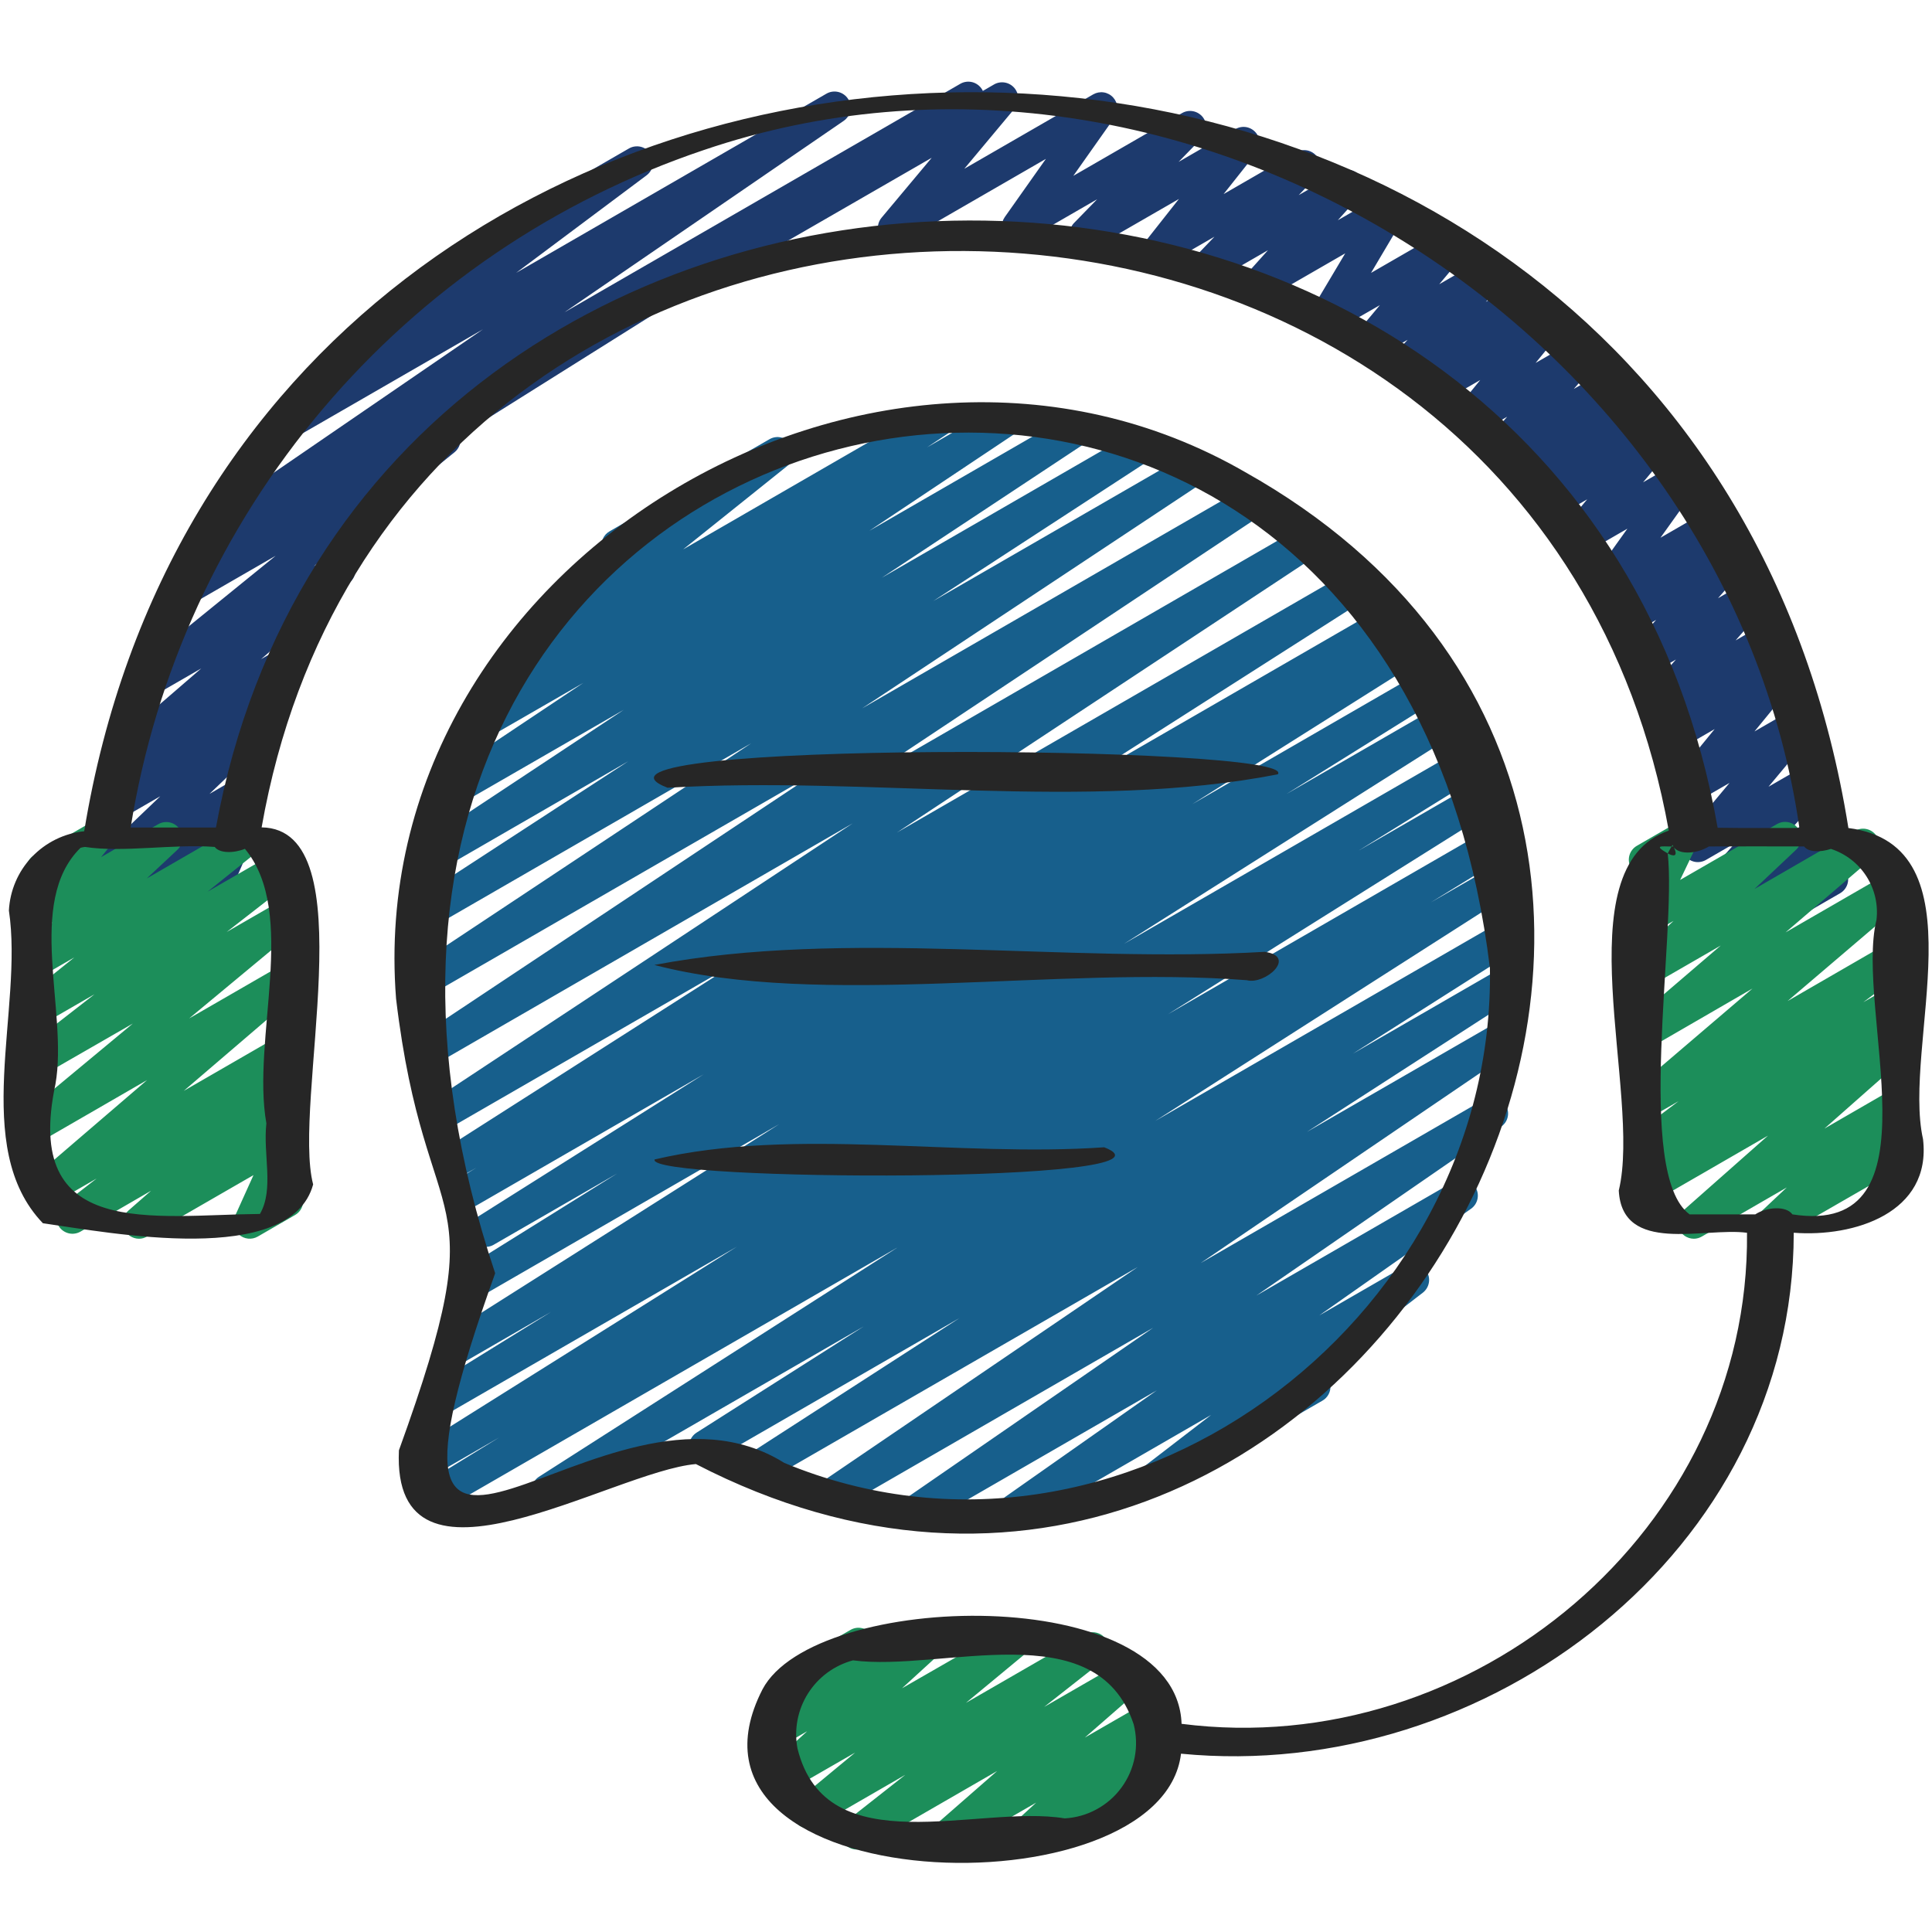
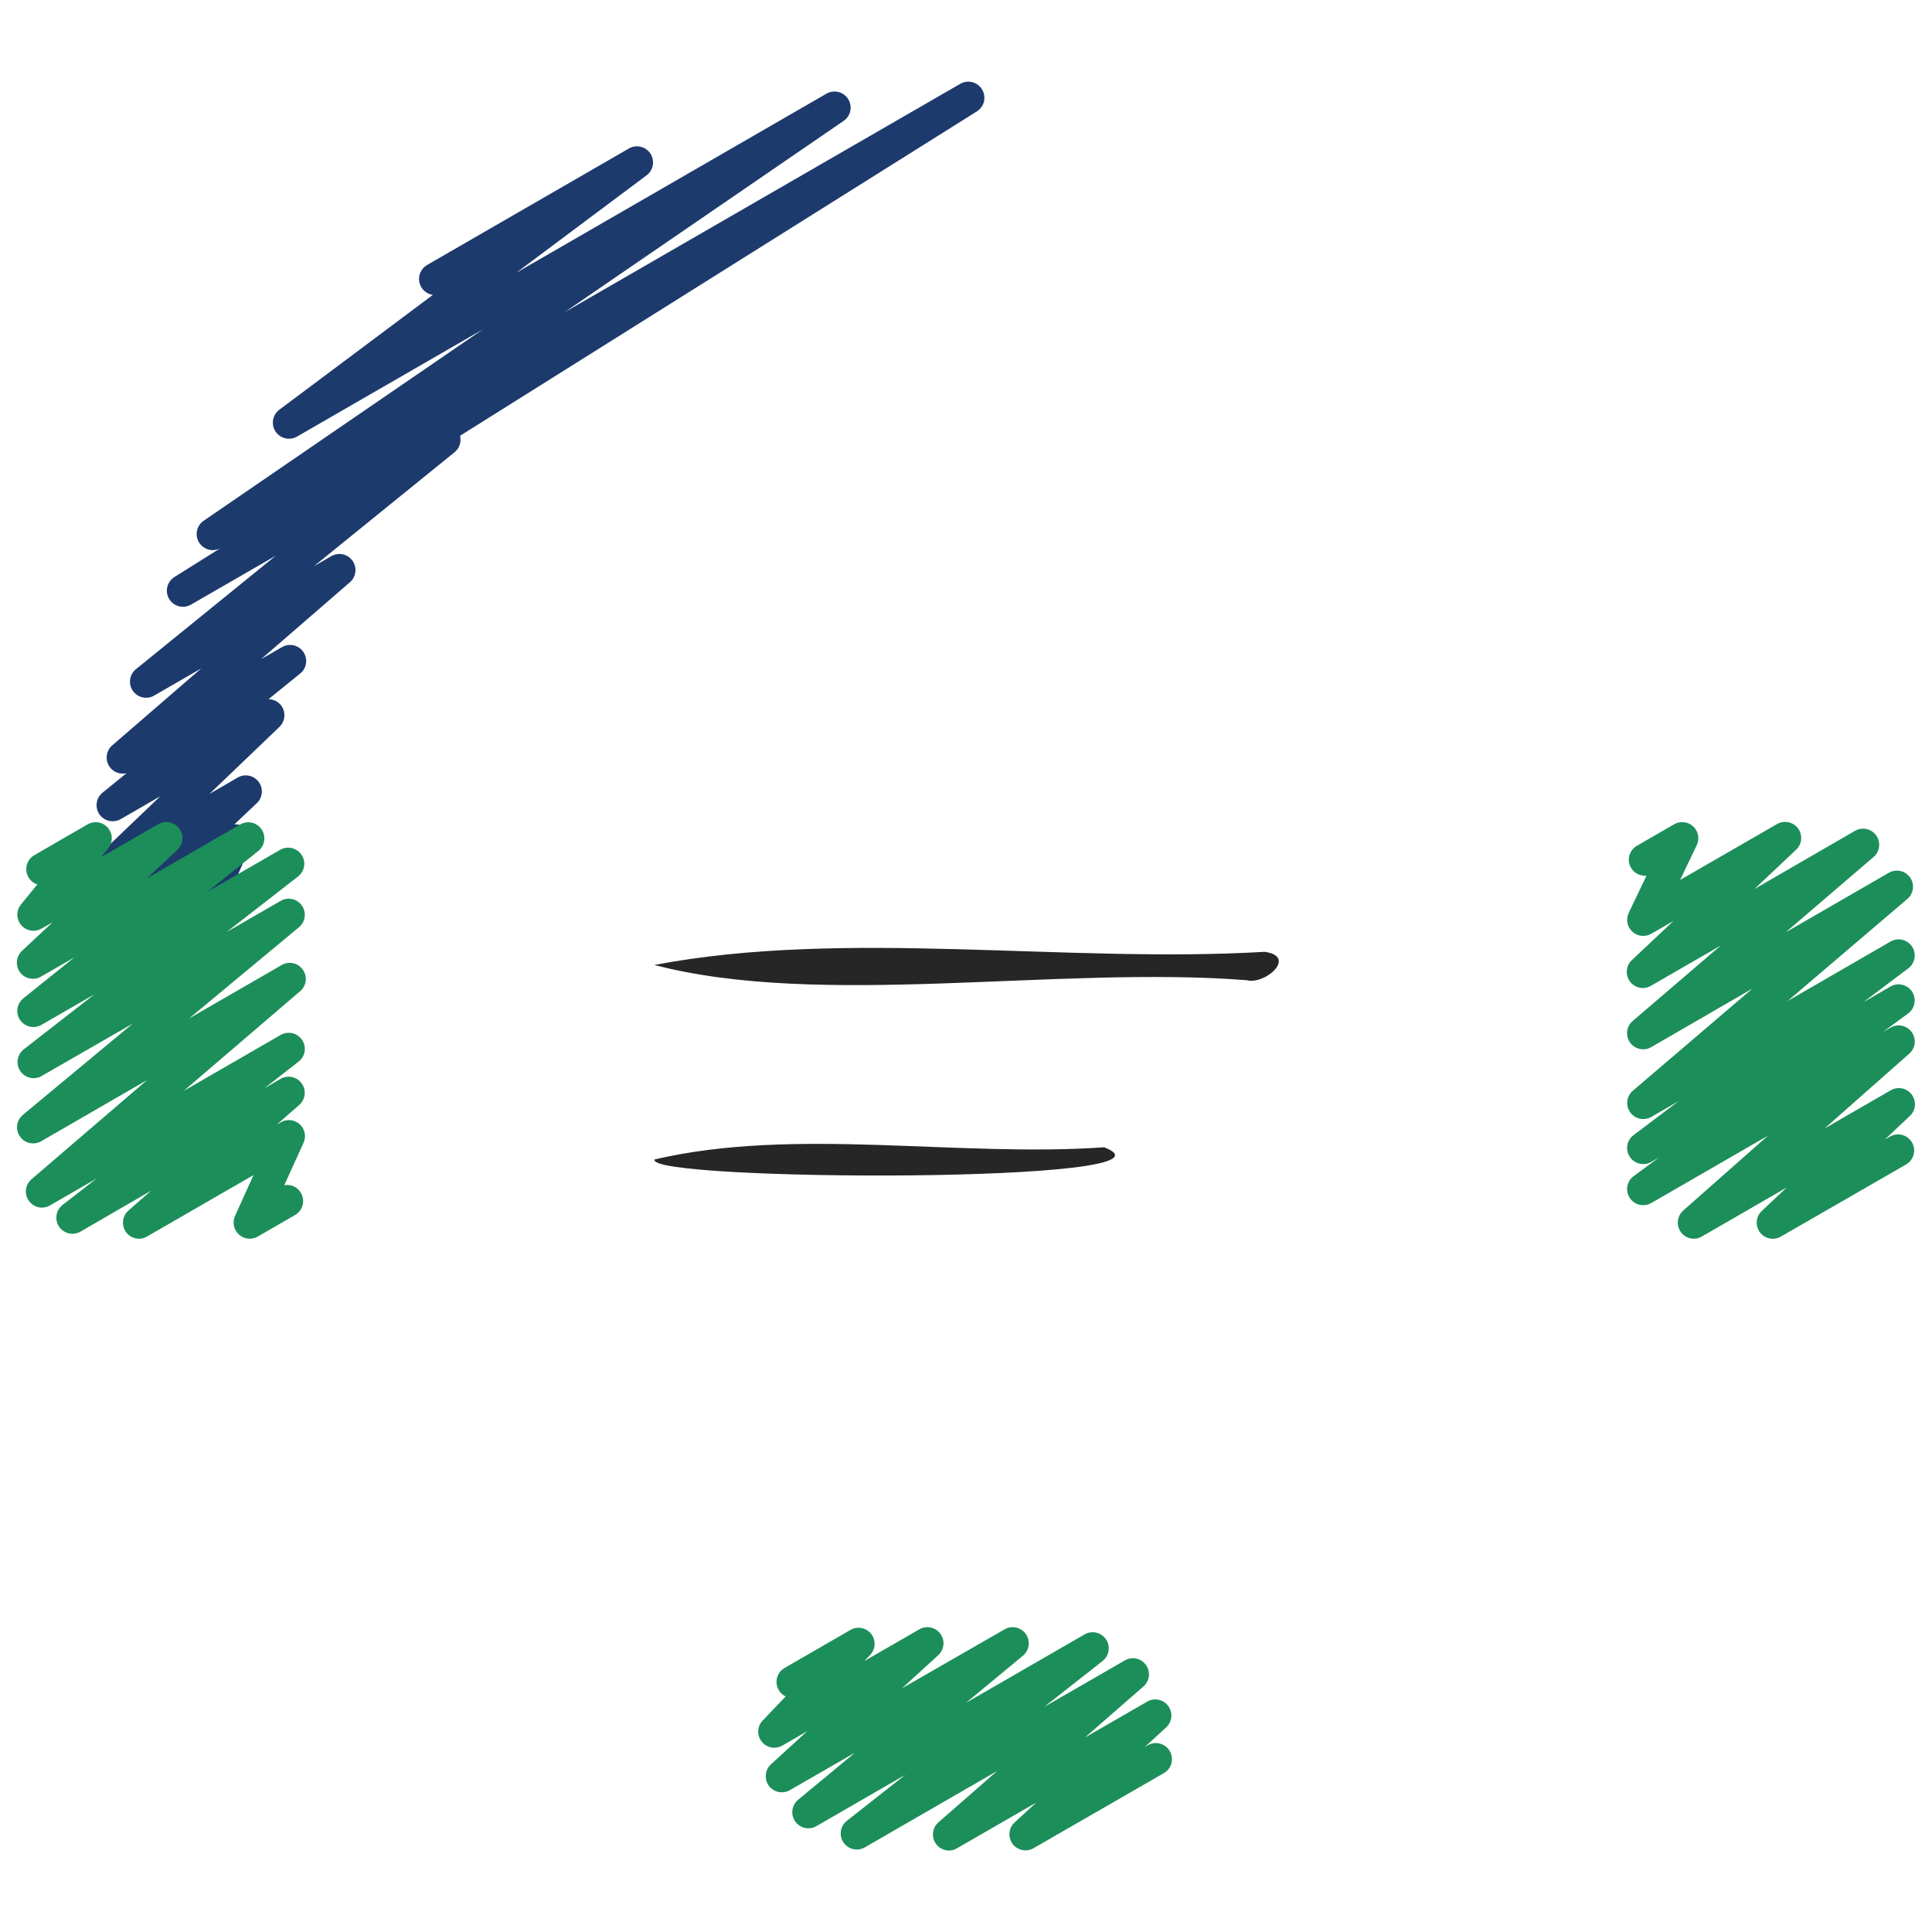
<svg xmlns="http://www.w3.org/2000/svg" width="48" height="48" viewBox="0 0 48 48" fill="none">
-   <path d="M25.2 37.92C25.115 37.92 25.032 37.893 24.964 37.843C24.895 37.792 24.845 37.721 24.819 37.641C24.794 37.559 24.794 37.472 24.822 37.392C24.849 37.312 24.901 37.242 24.97 37.193L28.741 34.543L22.987 37.864C22.898 37.914 22.793 37.929 22.693 37.904C22.593 37.879 22.507 37.816 22.453 37.73C22.398 37.643 22.378 37.538 22.398 37.438C22.418 37.337 22.476 37.248 22.56 37.189L28.65 32.988L20.831 37.502C20.742 37.552 20.636 37.566 20.537 37.541C20.437 37.515 20.351 37.453 20.296 37.366C20.242 37.279 20.223 37.174 20.243 37.073C20.264 36.973 20.322 36.884 20.406 36.825L28.267 31.479L18.942 36.858C18.852 36.909 18.746 36.922 18.646 36.896C18.546 36.87 18.46 36.806 18.406 36.718C18.352 36.63 18.334 36.525 18.357 36.424C18.379 36.323 18.439 36.234 18.525 36.177L23.84 32.746L17.719 36.279C17.629 36.33 17.521 36.345 17.42 36.318C17.32 36.292 17.233 36.228 17.179 36.138C17.125 36.049 17.108 35.942 17.131 35.841C17.155 35.739 17.217 35.651 17.305 35.594L21.458 32.955L13.812 37.369C13.722 37.422 13.614 37.437 13.512 37.412C13.41 37.386 13.323 37.321 13.268 37.232C13.214 37.142 13.196 37.035 13.22 36.933C13.244 36.83 13.307 36.742 13.396 36.686L22.308 30.987L10.924 37.56C10.833 37.608 10.728 37.619 10.629 37.591C10.53 37.563 10.446 37.499 10.394 37.411C10.341 37.323 10.325 37.218 10.347 37.118C10.37 37.018 10.43 36.931 10.515 36.874L12.4 35.715L10.63 36.736C10.539 36.791 10.43 36.807 10.327 36.782C10.224 36.756 10.135 36.691 10.08 36.6C10.026 36.509 10.009 36.4 10.035 36.297C10.06 36.194 10.126 36.105 10.217 36.05L18.309 30.973L11.05 35.163C10.96 35.206 10.857 35.214 10.761 35.186C10.666 35.157 10.585 35.094 10.533 35.008C10.482 34.923 10.465 34.821 10.484 34.724C10.504 34.626 10.56 34.539 10.64 34.48L13.694 32.592L11.406 33.914C11.315 33.969 11.206 33.985 11.103 33.96C11 33.934 10.911 33.869 10.856 33.779C10.801 33.688 10.784 33.579 10.81 33.476C10.835 33.373 10.9 33.284 10.991 33.229L19.36 27.929L11.882 32.249C11.792 32.301 11.684 32.316 11.582 32.29C11.481 32.263 11.394 32.198 11.34 32.108C11.286 32.019 11.269 31.911 11.294 31.809C11.318 31.707 11.382 31.619 11.47 31.563L15.332 29.156L12.256 30.931C12.166 30.98 12.06 30.991 11.961 30.964C11.863 30.937 11.778 30.873 11.725 30.785C11.672 30.697 11.655 30.593 11.677 30.493C11.699 30.392 11.758 30.305 11.843 30.247L17.482 26.691L11.839 29.949C11.748 30 11.641 30.014 11.54 29.987C11.44 29.96 11.353 29.895 11.3 29.806C11.246 29.716 11.23 29.609 11.254 29.508C11.278 29.406 11.341 29.318 11.429 29.262L11.834 29.012L11.522 29.191C11.431 29.24 11.326 29.253 11.226 29.226C11.127 29.199 11.042 29.135 10.989 29.047C10.936 28.959 10.918 28.854 10.94 28.754C10.962 28.654 11.022 28.566 11.107 28.508L18.353 23.884L11.144 28.044C11.054 28.096 10.947 28.111 10.846 28.086C10.745 28.061 10.658 27.997 10.603 27.909C10.549 27.82 10.53 27.714 10.553 27.612C10.575 27.51 10.636 27.421 10.723 27.364L21.186 20.455L10.797 26.455C10.707 26.503 10.603 26.515 10.505 26.489C10.406 26.462 10.322 26.399 10.269 26.313C10.215 26.227 10.196 26.123 10.216 26.024C10.236 25.924 10.293 25.836 10.376 25.777L20.35 19.146L10.64 24.749C10.55 24.801 10.443 24.816 10.342 24.791C10.241 24.765 10.154 24.702 10.099 24.613C10.044 24.525 10.026 24.418 10.049 24.317C10.071 24.215 10.132 24.126 10.219 24.069L18.668 18.464L10.688 23.071C10.598 23.122 10.492 23.135 10.392 23.109C10.292 23.083 10.206 23.019 10.152 22.931C10.098 22.843 10.08 22.737 10.102 22.637C10.124 22.536 10.185 22.447 10.27 22.39L15.61 18.913L10.902 21.633C10.812 21.681 10.707 21.693 10.608 21.667C10.51 21.641 10.425 21.578 10.372 21.491C10.318 21.404 10.3 21.3 10.32 21.201C10.341 21.101 10.398 21.012 10.482 20.954L15.499 17.634L11.326 20.04C11.236 20.091 11.13 20.105 11.03 20.08C10.93 20.055 10.843 19.991 10.789 19.903C10.734 19.815 10.716 19.71 10.738 19.609C10.759 19.508 10.819 19.419 10.905 19.361L14.491 16.967L11.991 18.407C11.901 18.458 11.795 18.471 11.695 18.445C11.596 18.419 11.51 18.356 11.456 18.268C11.402 18.181 11.383 18.075 11.405 17.975C11.426 17.874 11.486 17.785 11.571 17.727L12.632 17.026C12.562 17.03 12.493 17.017 12.43 16.987C12.367 16.956 12.313 16.91 12.274 16.852C12.216 16.769 12.193 16.667 12.208 16.567C12.223 16.467 12.275 16.377 12.354 16.314L15.314 13.947C15.228 13.94 15.147 13.906 15.082 13.851C15.018 13.795 14.972 13.72 14.953 13.636C14.934 13.553 14.943 13.466 14.977 13.387C15.011 13.309 15.07 13.243 15.144 13.201L19.12 10.911C19.207 10.861 19.31 10.846 19.408 10.869C19.506 10.891 19.591 10.95 19.648 11.033C19.704 11.116 19.728 11.217 19.713 11.316C19.699 11.415 19.648 11.506 19.57 11.569L16.973 13.649L23.12 10.098C23.21 10.045 23.317 10.03 23.418 10.056C23.519 10.081 23.606 10.145 23.661 10.233C23.716 10.322 23.734 10.428 23.711 10.53C23.689 10.631 23.628 10.72 23.541 10.778L23.03 11.116L24.763 10.115C24.853 10.065 24.959 10.051 25.058 10.077C25.158 10.102 25.244 10.165 25.298 10.253C25.353 10.34 25.371 10.445 25.35 10.546C25.329 10.646 25.27 10.735 25.186 10.794L21.598 13.188L26.509 10.353C26.599 10.303 26.705 10.289 26.805 10.315C26.904 10.341 26.99 10.404 27.044 10.492C27.099 10.579 27.117 10.685 27.095 10.786C27.074 10.886 27.014 10.975 26.929 11.033L21.91 14.353L28.102 10.778C28.192 10.729 28.297 10.716 28.397 10.742C28.496 10.768 28.581 10.832 28.635 10.919C28.689 11.007 28.707 11.112 28.686 11.212C28.664 11.313 28.605 11.401 28.52 11.459L23.186 14.933L29.455 11.315C29.545 11.263 29.651 11.249 29.752 11.274C29.852 11.3 29.938 11.363 29.993 11.451C30.047 11.539 30.066 11.645 30.044 11.746C30.023 11.847 29.962 11.936 29.877 11.994L21.418 17.6L30.932 12.108C31.022 12.06 31.126 12.048 31.224 12.075C31.322 12.101 31.407 12.164 31.46 12.25C31.514 12.336 31.532 12.44 31.512 12.54C31.493 12.639 31.436 12.727 31.353 12.787L21.383 19.415L32.326 13.095C32.416 13.042 32.523 13.027 32.624 13.053C32.725 13.078 32.812 13.142 32.867 13.23C32.922 13.319 32.94 13.425 32.918 13.527C32.895 13.628 32.834 13.717 32.747 13.774L22.286 20.683L33.53 14.192C33.62 14.137 33.729 14.12 33.832 14.145C33.935 14.171 34.024 14.236 34.079 14.326C34.134 14.417 34.151 14.526 34.126 14.629C34.101 14.732 34.035 14.821 33.945 14.876L26.683 19.511L34.331 15.095C34.422 15.044 34.529 15.03 34.63 15.057C34.731 15.084 34.817 15.149 34.871 15.239C34.924 15.328 34.941 15.435 34.917 15.536C34.892 15.638 34.83 15.726 34.742 15.782L34.342 16.031L34.833 15.748C34.923 15.698 35.029 15.685 35.129 15.712C35.229 15.739 35.314 15.803 35.368 15.892C35.421 15.98 35.438 16.085 35.416 16.186C35.393 16.287 35.333 16.375 35.246 16.432L29.622 19.979L35.416 16.632C35.507 16.584 35.612 16.573 35.71 16.601C35.809 16.628 35.893 16.692 35.946 16.78C35.998 16.868 36.015 16.972 35.993 17.072C35.971 17.172 35.912 17.259 35.827 17.317L31.962 19.727L35.882 17.464C35.973 17.409 36.082 17.393 36.185 17.418C36.288 17.444 36.377 17.509 36.432 17.6C36.486 17.691 36.503 17.799 36.478 17.902C36.452 18.005 36.387 18.094 36.296 18.149L27.924 23.45L36.386 18.565C36.477 18.514 36.584 18.5 36.685 18.527C36.785 18.553 36.872 18.619 36.925 18.708C36.979 18.798 36.995 18.904 36.971 19.006C36.947 19.107 36.884 19.195 36.796 19.251L33.756 21.132L36.704 19.43C36.749 19.403 36.799 19.385 36.851 19.378C36.903 19.37 36.956 19.372 37.007 19.385C37.058 19.398 37.106 19.42 37.148 19.451C37.19 19.483 37.226 19.522 37.253 19.567C37.28 19.612 37.298 19.662 37.306 19.714C37.314 19.766 37.311 19.819 37.299 19.87C37.286 19.921 37.264 19.969 37.232 20.011C37.201 20.053 37.162 20.089 37.117 20.116L29.015 25.2L37.024 20.575C37.115 20.525 37.221 20.513 37.321 20.54C37.42 20.568 37.505 20.633 37.558 20.721C37.611 20.81 37.628 20.915 37.604 21.016C37.581 21.117 37.52 21.204 37.434 21.261L35.55 22.419L37.2 21.469C37.29 21.419 37.396 21.406 37.496 21.433C37.595 21.459 37.681 21.523 37.734 21.611C37.788 21.699 37.806 21.804 37.783 21.905C37.761 22.006 37.702 22.094 37.616 22.151L28.704 27.848L37.353 22.855C37.444 22.799 37.552 22.783 37.655 22.808C37.758 22.833 37.847 22.898 37.902 22.989C37.958 23.08 37.974 23.188 37.949 23.291C37.924 23.395 37.859 23.483 37.768 23.538L33.612 26.178L37.366 24.011C37.456 23.961 37.562 23.947 37.662 23.974C37.762 24 37.848 24.063 37.902 24.151C37.956 24.24 37.974 24.345 37.952 24.446C37.929 24.547 37.869 24.635 37.783 24.693L32.47 28.122L37.27 25.354C37.36 25.303 37.465 25.289 37.565 25.315C37.665 25.34 37.751 25.403 37.805 25.49C37.86 25.577 37.879 25.681 37.858 25.782C37.838 25.883 37.779 25.972 37.695 26.03L29.832 31.379L36.876 27.313C36.965 27.264 37.069 27.251 37.168 27.277C37.266 27.302 37.351 27.364 37.406 27.45C37.46 27.536 37.48 27.639 37.461 27.739C37.442 27.839 37.385 27.927 37.303 27.987L31.213 32.189L36.119 29.357C36.208 29.306 36.314 29.292 36.413 29.317C36.513 29.341 36.599 29.403 36.654 29.49C36.709 29.576 36.729 29.68 36.709 29.781C36.69 29.882 36.632 29.971 36.549 30.03L32.776 32.682L34.91 31.451C34.998 31.401 35.101 31.387 35.199 31.41C35.297 31.433 35.382 31.493 35.438 31.577C35.494 31.661 35.517 31.762 35.501 31.862C35.485 31.962 35.432 32.051 35.353 32.114L32.8 34.08C32.87 34.107 32.932 34.154 32.977 34.215C33.022 34.275 33.049 34.348 33.054 34.423C33.06 34.498 33.044 34.574 33.009 34.64C32.974 34.707 32.92 34.763 32.854 34.8L28.88 37.09C28.792 37.139 28.689 37.154 28.591 37.13C28.493 37.107 28.407 37.047 28.351 36.963C28.295 36.88 28.273 36.778 28.289 36.678C28.305 36.579 28.358 36.489 28.437 36.426L30.09 35.154L25.398 37.864C25.338 37.9 25.27 37.919 25.2 37.92Z" fill="#175F8C" />
-   <path d="M44.581 22.782C44.483 22.783 44.389 22.747 44.316 22.681C44.253 22.626 44.209 22.552 44.191 22.47C44.172 22.388 44.18 22.303 44.213 22.226L44.48 21.6L42.611 22.678C42.529 22.726 42.432 22.742 42.339 22.725C42.245 22.708 42.161 22.658 42.101 22.584C42.041 22.511 42.009 22.418 42.011 22.323C42.014 22.228 42.05 22.137 42.113 22.066L43.11 20.945L42.382 21.366C42.301 21.412 42.206 21.429 42.113 21.413C42.021 21.397 41.937 21.348 41.877 21.277C41.816 21.205 41.783 21.114 41.783 21.02C41.782 20.926 41.815 20.835 41.875 20.763L42.969 19.452L42.089 19.96C42.008 20.006 41.913 20.022 41.822 20.006C41.73 19.99 41.647 19.942 41.586 19.871C41.526 19.8 41.492 19.71 41.491 19.617C41.49 19.524 41.521 19.433 41.58 19.361L42.6 18.114L41.709 18.628C41.624 18.677 41.525 18.694 41.429 18.675C41.333 18.656 41.247 18.602 41.188 18.524C41.129 18.446 41.101 18.35 41.108 18.252C41.116 18.154 41.159 18.063 41.229 17.995L41.41 17.818C41.328 17.863 41.233 17.877 41.141 17.858C41.049 17.84 40.967 17.79 40.908 17.716C40.849 17.643 40.818 17.552 40.82 17.458C40.822 17.365 40.857 17.275 40.918 17.204L41.638 16.386L40.989 16.761C40.907 16.808 40.811 16.824 40.718 16.807C40.625 16.79 40.541 16.741 40.481 16.668C40.421 16.595 40.388 16.503 40.39 16.408C40.391 16.314 40.426 16.223 40.488 16.151L41.145 15.402L40.505 15.773C40.421 15.82 40.324 15.836 40.23 15.818C40.135 15.799 40.051 15.748 39.992 15.672C39.932 15.596 39.902 15.502 39.907 15.406C39.912 15.31 39.951 15.219 40.017 15.149L40.337 14.815L40.056 14.975C39.977 15.021 39.885 15.039 39.795 15.025C39.705 15.011 39.622 14.967 39.56 14.9C39.499 14.833 39.462 14.747 39.456 14.656C39.45 14.565 39.475 14.475 39.527 14.4L40.432 13.135L39.284 13.797C39.203 13.844 39.108 13.86 39.016 13.844C38.924 13.828 38.84 13.78 38.78 13.708C38.719 13.636 38.686 13.546 38.686 13.453C38.685 13.359 38.717 13.268 38.777 13.196L39.433 12.406L38.602 12.886C38.519 12.935 38.42 12.952 38.324 12.934C38.229 12.915 38.144 12.862 38.084 12.785C38.025 12.708 37.995 12.613 38.002 12.515C38.008 12.418 38.049 12.327 38.118 12.258L38.266 12.109L38.054 12.23C37.971 12.278 37.874 12.294 37.779 12.276C37.685 12.257 37.601 12.206 37.542 12.131C37.482 12.055 37.452 11.961 37.456 11.865C37.461 11.77 37.499 11.678 37.565 11.609L37.842 11.318L37.433 11.553C37.351 11.601 37.255 11.618 37.161 11.601C37.068 11.585 36.984 11.535 36.923 11.462C36.863 11.389 36.831 11.297 36.832 11.202C36.833 11.107 36.868 11.016 36.93 10.945L37.445 10.354L36.664 10.803C36.583 10.85 36.488 10.867 36.396 10.851C36.303 10.836 36.219 10.788 36.159 10.716C36.098 10.645 36.064 10.555 36.063 10.461C36.062 10.367 36.094 10.277 36.154 10.204L36.776 9.442L35.765 10.025C35.681 10.072 35.583 10.087 35.489 10.067C35.395 10.048 35.311 9.995 35.252 9.918C35.194 9.842 35.165 9.747 35.171 9.651C35.177 9.555 35.218 9.465 35.285 9.396L35.351 9.33L35.072 9.49C34.989 9.537 34.893 9.553 34.8 9.535C34.706 9.517 34.622 9.467 34.563 9.393C34.503 9.319 34.472 9.226 34.474 9.131C34.477 9.036 34.513 8.945 34.577 8.874L34.971 8.443L34.2 8.887C34.119 8.935 34.023 8.953 33.93 8.936C33.838 8.92 33.754 8.871 33.694 8.798C33.633 8.726 33.6 8.635 33.6 8.542C33.6 8.448 33.633 8.357 33.694 8.285L34.283 7.581L33.136 8.24C33.059 8.284 32.97 8.302 32.882 8.29C32.794 8.279 32.713 8.238 32.651 8.175C32.589 8.112 32.549 8.03 32.538 7.942C32.528 7.854 32.547 7.765 32.592 7.689L33.422 6.294L31.47 7.42C31.388 7.467 31.292 7.483 31.198 7.466C31.105 7.448 31.021 7.398 30.962 7.325C30.902 7.251 30.87 7.159 30.872 7.064C30.874 6.969 30.91 6.878 30.973 6.807L31.502 6.217L30.238 6.946C30.154 6.995 30.056 7.011 29.962 6.993C29.867 6.974 29.782 6.923 29.723 6.847C29.663 6.771 29.633 6.676 29.638 6.58C29.643 6.484 29.682 6.393 29.749 6.323L30.173 5.881L28.997 6.559C28.916 6.605 28.822 6.622 28.731 6.606C28.64 6.59 28.557 6.544 28.496 6.474C28.435 6.403 28.401 6.314 28.399 6.222C28.396 6.129 28.426 6.039 28.483 5.966L29.29 4.943L27.172 6.164C27.088 6.212 26.99 6.229 26.896 6.21C26.801 6.192 26.716 6.14 26.657 6.063C26.597 5.987 26.567 5.892 26.573 5.796C26.578 5.7 26.618 5.608 26.685 5.539L27.259 4.95L25.489 5.972C25.41 6.017 25.318 6.034 25.228 6.02C25.138 6.006 25.056 5.962 24.994 5.895C24.933 5.827 24.896 5.741 24.891 5.65C24.885 5.56 24.91 5.47 24.962 5.395L25.985 3.947L22.41 6.011C22.328 6.058 22.233 6.075 22.141 6.059C22.048 6.042 21.964 5.994 21.904 5.922C21.843 5.85 21.81 5.76 21.81 5.666C21.81 5.572 21.842 5.481 21.902 5.409L23.148 3.92L17.424 7.22C17.333 7.268 17.226 7.278 17.127 7.25C17.028 7.221 16.944 7.155 16.892 7.066C16.841 6.976 16.826 6.871 16.85 6.77C16.875 6.67 16.937 6.583 17.024 6.528L24.697 2.098C24.778 2.051 24.873 2.035 24.966 2.051C25.058 2.067 25.142 2.115 25.203 2.187C25.263 2.259 25.296 2.35 25.297 2.444C25.297 2.538 25.264 2.629 25.204 2.701L23.958 4.193L27.162 2.344C27.241 2.299 27.333 2.282 27.423 2.296C27.512 2.31 27.595 2.355 27.656 2.422C27.717 2.489 27.754 2.574 27.76 2.665C27.766 2.756 27.741 2.845 27.689 2.92L26.666 4.369L29.369 2.809C29.452 2.761 29.55 2.745 29.645 2.764C29.739 2.783 29.823 2.835 29.883 2.91C29.942 2.986 29.971 3.081 29.966 3.177C29.961 3.273 29.922 3.364 29.855 3.434L29.282 4.022L30.695 3.206C30.776 3.16 30.87 3.143 30.962 3.158C31.053 3.174 31.137 3.221 31.197 3.291C31.258 3.361 31.293 3.45 31.295 3.543C31.297 3.636 31.267 3.727 31.21 3.8L30.4 4.822L32.202 3.782C32.285 3.735 32.383 3.719 32.477 3.737C32.571 3.756 32.655 3.807 32.715 3.883C32.774 3.958 32.804 4.052 32.8 4.148C32.795 4.244 32.756 4.335 32.69 4.405L32.266 4.848L33.27 4.269C33.352 4.221 33.449 4.205 33.542 4.222C33.636 4.239 33.72 4.289 33.78 4.363C33.84 4.437 33.872 4.53 33.869 4.625C33.867 4.72 33.831 4.811 33.767 4.882L33.238 5.472L34.347 4.832C34.424 4.788 34.513 4.77 34.601 4.782C34.688 4.793 34.77 4.834 34.832 4.897C34.894 4.96 34.934 5.042 34.944 5.129C34.955 5.217 34.937 5.306 34.891 5.382L34.063 6.78L35.84 5.755C35.922 5.708 36.017 5.691 36.11 5.707C36.203 5.723 36.287 5.771 36.347 5.844C36.408 5.916 36.441 6.007 36.441 6.101C36.441 6.195 36.408 6.286 36.347 6.358L35.758 7.062L36.815 6.451C36.898 6.404 36.995 6.387 37.089 6.405C37.182 6.422 37.267 6.473 37.326 6.547C37.386 6.622 37.417 6.715 37.414 6.81C37.411 6.905 37.375 6.997 37.31 7.067L36.916 7.499L37.619 7.093C37.703 7.046 37.801 7.031 37.895 7.051C37.989 7.071 38.073 7.123 38.132 7.2C38.19 7.276 38.219 7.371 38.213 7.467C38.207 7.563 38.166 7.654 38.099 7.722L38.032 7.79L38.265 7.655C38.346 7.608 38.441 7.591 38.533 7.607C38.625 7.623 38.709 7.671 38.77 7.742C38.83 7.814 38.864 7.904 38.865 7.997C38.866 8.091 38.834 8.182 38.775 8.254L38.152 9.017L39.112 8.464C39.194 8.416 39.29 8.399 39.383 8.416C39.477 8.433 39.561 8.482 39.621 8.555C39.682 8.628 39.714 8.72 39.713 8.815C39.712 8.91 39.677 9.001 39.614 9.073L39.101 9.663L39.842 9.236C39.925 9.188 40.022 9.172 40.117 9.191C40.211 9.209 40.295 9.26 40.354 9.336C40.414 9.411 40.444 9.505 40.44 9.601C40.435 9.697 40.397 9.788 40.331 9.858L40.054 10.149L40.438 9.927C40.522 9.879 40.62 9.864 40.715 9.883C40.81 9.901 40.894 9.954 40.953 10.03C41.012 10.107 41.041 10.202 41.036 10.298C41.03 10.394 40.99 10.485 40.922 10.554L40.774 10.706L40.97 10.592C41.052 10.545 41.147 10.528 41.239 10.544C41.332 10.56 41.416 10.609 41.476 10.68C41.536 10.752 41.57 10.843 41.57 10.937C41.571 11.03 41.538 11.121 41.478 11.194L40.822 11.983L41.634 11.515C41.714 11.47 41.806 11.453 41.895 11.467C41.985 11.482 42.068 11.526 42.129 11.594C42.19 11.661 42.226 11.748 42.232 11.838C42.237 11.929 42.212 12.019 42.159 12.094L41.254 13.36L42.386 12.706C42.47 12.658 42.568 12.642 42.662 12.66C42.757 12.678 42.842 12.73 42.901 12.806C42.961 12.882 42.991 12.976 42.986 13.072C42.981 13.169 42.942 13.26 42.875 13.329L42.555 13.664L42.838 13.504C42.92 13.457 43.017 13.44 43.11 13.457C43.203 13.474 43.287 13.524 43.347 13.597C43.407 13.67 43.439 13.762 43.438 13.857C43.436 13.951 43.401 14.042 43.339 14.114L42.683 14.863L43.333 14.488C43.415 14.441 43.511 14.424 43.604 14.441C43.697 14.458 43.781 14.508 43.841 14.581C43.901 14.654 43.933 14.746 43.932 14.841C43.931 14.935 43.896 15.026 43.834 15.098L43.12 15.911L43.789 15.524C43.873 15.475 43.973 15.458 44.069 15.477C44.165 15.496 44.25 15.55 44.309 15.627C44.368 15.705 44.397 15.802 44.389 15.9C44.382 15.997 44.339 16.089 44.269 16.157L44.088 16.334L44.102 16.326C44.183 16.279 44.277 16.262 44.37 16.278C44.462 16.294 44.545 16.342 44.606 16.413C44.666 16.484 44.7 16.575 44.701 16.668C44.702 16.761 44.67 16.852 44.611 16.925L43.59 18.172L44.524 17.634C44.605 17.587 44.701 17.57 44.793 17.586C44.886 17.602 44.969 17.651 45.03 17.723C45.09 17.794 45.123 17.885 45.124 17.979C45.124 18.073 45.091 18.164 45.031 18.236L43.938 19.546L44.875 19.006C44.958 18.959 45.054 18.942 45.147 18.959C45.24 18.977 45.324 19.027 45.384 19.1C45.444 19.174 45.476 19.266 45.474 19.361C45.472 19.456 45.436 19.547 45.374 19.617L44.375 20.738L45.122 20.307C45.194 20.265 45.278 20.247 45.361 20.256C45.445 20.264 45.523 20.299 45.586 20.354C45.649 20.41 45.693 20.483 45.711 20.565C45.73 20.647 45.722 20.732 45.69 20.809L45.414 21.46C45.507 21.435 45.607 21.445 45.694 21.488C45.781 21.53 45.849 21.603 45.886 21.693C45.923 21.782 45.927 21.882 45.896 21.974C45.865 22.066 45.802 22.143 45.718 22.192L44.786 22.73C44.723 22.766 44.653 22.784 44.581 22.782Z" fill="#1D3A6D" />
  <path d="M3.214 22.8C3.134 22.8 3.056 22.776 2.99 22.731C2.924 22.686 2.872 22.623 2.843 22.548C2.813 22.474 2.806 22.392 2.824 22.314C2.841 22.236 2.881 22.165 2.939 22.11L3.347 21.723L2.72 22.08C2.635 22.128 2.536 22.144 2.441 22.124C2.345 22.104 2.26 22.05 2.202 21.973C2.143 21.895 2.115 21.798 2.123 21.701C2.131 21.604 2.174 21.513 2.244 21.445L3.982 19.783L2.995 20.353C2.908 20.402 2.806 20.416 2.709 20.394C2.612 20.371 2.527 20.313 2.47 20.231C2.413 20.149 2.389 20.049 2.403 19.95C2.417 19.851 2.467 19.761 2.543 19.697L3.143 19.21C3.056 19.231 2.964 19.222 2.882 19.184C2.801 19.147 2.734 19.083 2.693 19.003C2.653 18.923 2.64 18.831 2.657 18.743C2.675 18.655 2.721 18.575 2.79 18.517L5 16.607L3.81 17.293C3.723 17.337 3.624 17.347 3.53 17.323C3.437 17.299 3.355 17.242 3.3 17.163C3.245 17.083 3.221 16.986 3.232 16.89C3.243 16.794 3.288 16.705 3.36 16.64L6.849 13.808L4.741 15.024C4.65 15.075 4.543 15.088 4.443 15.062C4.342 15.035 4.256 14.971 4.203 14.882C4.149 14.793 4.132 14.686 4.156 14.585C4.179 14.484 4.241 14.396 4.328 14.339L5.477 13.619C5.387 13.668 5.281 13.681 5.182 13.654C5.083 13.627 4.998 13.564 4.945 13.476C4.891 13.389 4.873 13.284 4.895 13.184C4.916 13.084 4.975 12.996 5.06 12.938L12 8.181L7.379 10.847C7.291 10.897 7.187 10.913 7.087 10.889C6.988 10.866 6.902 10.806 6.845 10.72C6.789 10.635 6.768 10.532 6.785 10.432C6.803 10.331 6.858 10.241 6.939 10.18L10.754 7.327C10.672 7.315 10.595 7.278 10.535 7.22C10.475 7.163 10.434 7.088 10.418 7.007C10.402 6.925 10.412 6.84 10.447 6.765C10.481 6.689 10.538 6.626 10.61 6.584L15.625 3.689C15.713 3.638 15.818 3.623 15.917 3.646C16.016 3.669 16.102 3.73 16.159 3.815C16.215 3.9 16.236 4.003 16.219 4.104C16.201 4.204 16.146 4.294 16.065 4.355L12.823 6.779L20.535 2.326C20.625 2.275 20.73 2.261 20.831 2.286C20.93 2.311 21.017 2.373 21.072 2.46C21.127 2.548 21.146 2.653 21.126 2.754C21.105 2.855 21.046 2.944 20.962 3.002L14.022 7.76L23.862 2.08C23.952 2.029 24.059 2.016 24.16 2.042C24.26 2.069 24.346 2.134 24.4 2.223C24.453 2.312 24.47 2.418 24.447 2.519C24.424 2.62 24.362 2.708 24.274 2.765L11.43 10.827C11.448 10.901 11.445 10.979 11.421 11.052C11.397 11.124 11.352 11.188 11.293 11.236L7.802 14.065L8.235 13.815C8.321 13.767 8.422 13.752 8.519 13.773C8.615 13.795 8.7 13.851 8.758 13.931C8.815 14.012 8.841 14.111 8.829 14.209C8.818 14.307 8.771 14.398 8.697 14.463L6.487 16.376L7.011 16.075C7.098 16.026 7.2 16.011 7.297 16.034C7.395 16.056 7.48 16.114 7.536 16.196C7.593 16.279 7.617 16.379 7.603 16.478C7.59 16.576 7.54 16.667 7.463 16.73L6.672 17.37C6.751 17.372 6.829 17.396 6.894 17.441C6.959 17.486 7.01 17.55 7.039 17.624C7.068 17.698 7.074 17.779 7.057 17.856C7.04 17.934 7 18.004 6.943 18.059L5.205 19.724L5.895 19.324C5.98 19.271 6.082 19.253 6.181 19.271C6.279 19.29 6.367 19.345 6.427 19.426C6.487 19.506 6.514 19.606 6.503 19.706C6.493 19.806 6.446 19.898 6.37 19.964L5.823 20.482C5.875 20.478 5.928 20.485 5.977 20.502C6.026 20.52 6.071 20.547 6.11 20.582C6.172 20.638 6.216 20.713 6.234 20.795C6.252 20.877 6.244 20.962 6.21 21.039L5.881 21.802C5.924 21.835 5.96 21.876 5.987 21.922C6.04 22.014 6.055 22.123 6.027 22.226C6 22.328 5.933 22.416 5.842 22.469L5.394 22.727C5.321 22.769 5.237 22.787 5.153 22.779C5.069 22.77 4.991 22.735 4.928 22.68C4.865 22.624 4.821 22.549 4.803 22.467C4.785 22.385 4.793 22.3 4.826 22.223L4.996 21.831L3.414 22.743C3.354 22.78 3.285 22.799 3.214 22.8Z" fill="#1D3A6D" />
  <path d="M3.454 30.776C3.373 30.776 3.293 30.751 3.226 30.705C3.159 30.658 3.108 30.592 3.08 30.516C3.051 30.439 3.047 30.356 3.067 30.277C3.087 30.198 3.131 30.127 3.193 30.074L3.753 29.584L2 30.599C1.912 30.649 1.809 30.665 1.71 30.642C1.611 30.619 1.525 30.56 1.468 30.476C1.411 30.392 1.389 30.29 1.404 30.19C1.42 30.09 1.474 29.999 1.554 29.937L2.4 29.28L1.245 29.947C1.158 29.998 1.056 30.015 0.958 29.994C0.86 29.972 0.774 29.915 0.716 29.834C0.658 29.752 0.633 29.651 0.645 29.552C0.658 29.453 0.707 29.362 0.784 29.297L3.654 26.834L1.023 28.354C0.936 28.404 0.834 28.419 0.736 28.398C0.638 28.376 0.552 28.318 0.495 28.236C0.438 28.153 0.413 28.053 0.427 27.953C0.44 27.854 0.491 27.763 0.568 27.699L3.3 25.43L1.024 26.739C0.937 26.786 0.835 26.799 0.739 26.775C0.643 26.751 0.56 26.692 0.504 26.61C0.449 26.529 0.426 26.429 0.439 26.331C0.453 26.233 0.503 26.144 0.578 26.08L2.348 24.702L1.024 25.466C0.937 25.514 0.835 25.528 0.738 25.505C0.641 25.483 0.556 25.424 0.499 25.342C0.443 25.26 0.42 25.159 0.433 25.061C0.447 24.962 0.498 24.872 0.574 24.808L1.846 23.787L1.024 24.261C0.939 24.312 0.838 24.329 0.74 24.31C0.643 24.291 0.556 24.235 0.497 24.156C0.438 24.076 0.411 23.977 0.421 23.878C0.43 23.779 0.477 23.688 0.55 23.621L1.306 22.915L1.024 23.075C0.943 23.12 0.85 23.135 0.759 23.119C0.669 23.102 0.587 23.055 0.527 22.985C0.467 22.915 0.433 22.827 0.431 22.735C0.428 22.643 0.458 22.553 0.514 22.48L0.927 21.973C0.833 21.943 0.755 21.879 0.706 21.793C0.654 21.701 0.639 21.592 0.666 21.49C0.694 21.388 0.76 21.3 0.852 21.247L2.178 20.48C2.259 20.434 2.353 20.417 2.445 20.433C2.537 20.449 2.621 20.497 2.682 20.568C2.742 20.639 2.776 20.729 2.777 20.823C2.778 20.916 2.746 21.007 2.687 21.079L2.511 21.295L3.926 20.48C4.012 20.429 4.113 20.412 4.21 20.431C4.308 20.451 4.394 20.506 4.453 20.585C4.512 20.665 4.54 20.764 4.53 20.863C4.52 20.962 4.474 21.053 4.4 21.12L3.646 21.825L5.974 20.48C6.061 20.432 6.163 20.418 6.26 20.44C6.357 20.463 6.442 20.522 6.498 20.604C6.554 20.686 6.578 20.787 6.564 20.885C6.55 20.984 6.5 21.074 6.423 21.138L5.156 22.154L6.959 21.114C7.047 21.063 7.151 21.047 7.249 21.07C7.348 21.093 7.435 21.152 7.491 21.236C7.548 21.32 7.571 21.422 7.555 21.523C7.539 21.623 7.486 21.713 7.406 21.775L5.632 23.155L6.976 22.38C7.063 22.331 7.165 22.316 7.262 22.338C7.359 22.36 7.444 22.418 7.501 22.5C7.558 22.581 7.582 22.681 7.569 22.78C7.557 22.879 7.507 22.969 7.431 23.034L4.699 25.303L6.976 23.989C7.062 23.931 7.168 23.91 7.27 23.928C7.372 23.947 7.463 24.005 7.523 24.09C7.584 24.174 7.609 24.279 7.593 24.382C7.578 24.485 7.523 24.577 7.44 24.64L4.566 27.102L6.976 25.711C7.064 25.662 7.167 25.647 7.265 25.67C7.363 25.693 7.449 25.752 7.505 25.836C7.562 25.919 7.584 26.021 7.569 26.121C7.553 26.22 7.501 26.31 7.422 26.373L6.574 27.034L6.974 26.802C7.06 26.754 7.161 26.739 7.258 26.76C7.354 26.782 7.44 26.838 7.497 26.919C7.554 26.999 7.58 27.098 7.568 27.196C7.557 27.294 7.51 27.385 7.436 27.451L6.876 27.94L6.978 27.882C7.051 27.839 7.136 27.822 7.22 27.83C7.304 27.839 7.383 27.875 7.446 27.931C7.508 27.988 7.552 28.063 7.569 28.146C7.586 28.229 7.577 28.315 7.542 28.392L7.062 29.447C7.143 29.431 7.227 29.441 7.302 29.476C7.376 29.511 7.438 29.568 7.478 29.64C7.531 29.732 7.545 29.841 7.518 29.943C7.491 30.045 7.424 30.133 7.332 30.186L6.404 30.722C6.331 30.764 6.246 30.782 6.162 30.773C6.078 30.764 5.999 30.729 5.936 30.672C5.873 30.615 5.83 30.54 5.813 30.457C5.795 30.375 5.805 30.288 5.839 30.211L6.298 29.195L3.654 30.72C3.594 30.756 3.525 30.776 3.454 30.776Z" fill="#1C8E5A" />
  <path d="M42.084 30.776C42.003 30.776 41.923 30.751 41.856 30.705C41.79 30.659 41.738 30.594 41.71 30.518C41.681 30.442 41.676 30.359 41.696 30.28C41.715 30.201 41.758 30.13 41.819 30.076L43.925 28.215L41.024 29.89C40.935 29.94 40.831 29.955 40.732 29.932C40.633 29.908 40.546 29.847 40.491 29.762C40.435 29.677 40.413 29.573 40.431 29.473C40.449 29.372 40.505 29.282 40.586 29.222L41.215 28.759L41.024 28.868C40.936 28.919 40.832 28.934 40.733 28.91C40.634 28.887 40.548 28.827 40.492 28.742C40.435 28.657 40.414 28.554 40.431 28.454C40.448 28.354 40.502 28.264 40.583 28.203L41.703 27.359L41.025 27.75C40.938 27.799 40.837 27.815 40.74 27.793C40.643 27.771 40.558 27.715 40.5 27.633C40.443 27.552 40.418 27.453 40.43 27.354C40.442 27.256 40.49 27.165 40.566 27.1L43.54 24.56L41.024 26.016C40.938 26.066 40.836 26.082 40.738 26.06C40.641 26.039 40.555 25.982 40.497 25.901C40.44 25.819 40.415 25.719 40.427 25.62C40.439 25.521 40.488 25.43 40.564 25.366L42.752 23.491L41.024 24.488C40.939 24.54 40.837 24.558 40.739 24.539C40.641 24.52 40.554 24.465 40.495 24.384C40.435 24.304 40.408 24.205 40.418 24.106C40.428 24.006 40.475 23.915 40.55 23.848L41.578 22.88L41.024 23.2C40.95 23.242 40.865 23.26 40.78 23.25C40.696 23.241 40.616 23.204 40.554 23.146C40.491 23.088 40.449 23.012 40.433 22.929C40.417 22.845 40.428 22.759 40.464 22.682L40.906 21.758C40.83 21.764 40.754 21.748 40.685 21.713C40.617 21.678 40.56 21.625 40.521 21.559C40.468 21.468 40.454 21.358 40.481 21.256C40.509 21.154 40.575 21.067 40.667 21.014L41.596 20.478C41.67 20.435 41.755 20.418 41.84 20.428C41.924 20.437 42.004 20.474 42.066 20.531C42.129 20.589 42.171 20.666 42.187 20.749C42.203 20.833 42.192 20.919 42.156 20.996L41.742 21.862L44.142 20.478C44.228 20.426 44.329 20.408 44.427 20.427C44.525 20.446 44.612 20.501 44.672 20.581C44.731 20.661 44.758 20.761 44.748 20.86C44.738 20.959 44.691 21.051 44.617 21.118L43.589 22.087L46.09 20.64C46.177 20.591 46.278 20.576 46.375 20.598C46.471 20.619 46.557 20.676 46.614 20.757C46.671 20.838 46.697 20.937 46.685 21.035C46.673 21.134 46.625 21.225 46.55 21.29L44.362 23.165L46.927 21.684C47.014 21.634 47.116 21.618 47.213 21.64C47.311 21.661 47.397 21.718 47.455 21.8C47.512 21.881 47.537 21.982 47.525 22.081C47.512 22.18 47.463 22.271 47.386 22.335L44.412 24.871L46.972 23.391C47.06 23.341 47.164 23.326 47.263 23.349C47.362 23.373 47.448 23.433 47.504 23.517C47.56 23.602 47.582 23.705 47.565 23.805C47.548 23.905 47.494 23.995 47.413 24.057L46.293 24.9L46.971 24.509C47.06 24.458 47.164 24.443 47.263 24.467C47.362 24.491 47.449 24.552 47.505 24.637C47.56 24.722 47.582 24.825 47.564 24.926C47.546 25.026 47.491 25.116 47.409 25.177L46.78 25.64L46.971 25.53C47.057 25.481 47.158 25.465 47.256 25.485C47.353 25.506 47.439 25.562 47.497 25.643C47.554 25.724 47.58 25.823 47.569 25.922C47.558 26.02 47.511 26.111 47.436 26.177L45.329 28.038L46.971 27.09C47.056 27.04 47.158 27.022 47.255 27.041C47.352 27.061 47.439 27.116 47.498 27.196C47.557 27.276 47.584 27.375 47.575 27.473C47.565 27.572 47.519 27.664 47.445 27.73L46.829 28.31L46.971 28.23C47.063 28.182 47.169 28.171 47.268 28.2C47.367 28.229 47.451 28.295 47.503 28.384C47.554 28.473 47.57 28.579 47.545 28.679C47.521 28.779 47.458 28.866 47.371 28.922L44.25 30.72C44.165 30.771 44.064 30.788 43.967 30.769C43.869 30.75 43.782 30.695 43.723 30.615C43.664 30.535 43.637 30.436 43.647 30.337C43.657 30.238 43.703 30.147 43.777 30.08L44.392 29.502L42.284 30.72C42.224 30.756 42.154 30.776 42.084 30.776Z" fill="#1C8E5A" />
  <path d="M23.578 45.976C23.496 45.976 23.417 45.951 23.35 45.905C23.283 45.858 23.232 45.792 23.203 45.716C23.175 45.64 23.17 45.557 23.19 45.478C23.21 45.399 23.254 45.328 23.315 45.275L24.774 44L21.484 45.899C21.396 45.949 21.293 45.963 21.195 45.94C21.098 45.917 21.012 45.858 20.956 45.775C20.899 45.692 20.877 45.59 20.892 45.491C20.907 45.391 20.959 45.301 21.038 45.239L22.492 44.095L20.284 45.37C20.197 45.42 20.095 45.435 19.997 45.414C19.899 45.392 19.813 45.334 19.756 45.252C19.698 45.169 19.674 45.069 19.688 44.969C19.701 44.87 19.752 44.779 19.829 44.715L21.246 43.542L19.617 44.48C19.532 44.527 19.432 44.541 19.337 44.52C19.243 44.499 19.159 44.444 19.101 44.366C19.044 44.288 19.017 44.191 19.026 44.094C19.034 43.997 19.078 43.907 19.148 43.84L20.054 43.012L19.436 43.369C19.352 43.416 19.255 43.432 19.161 43.414C19.066 43.395 18.982 43.344 18.923 43.268C18.863 43.193 18.834 43.098 18.838 43.002C18.843 42.906 18.882 42.815 18.948 42.746L19.52 42.148C19.454 42.117 19.398 42.068 19.358 42.007C19.318 41.947 19.295 41.876 19.292 41.803C19.289 41.73 19.306 41.658 19.341 41.594C19.376 41.531 19.428 41.477 19.491 41.441L21.131 40.494C21.215 40.446 21.312 40.43 21.407 40.449C21.501 40.467 21.585 40.519 21.644 40.594C21.704 40.67 21.734 40.764 21.729 40.86C21.724 40.956 21.685 41.047 21.619 41.117L21.474 41.268L22.848 40.476C22.933 40.429 23.032 40.415 23.127 40.436C23.222 40.457 23.306 40.512 23.363 40.59C23.421 40.669 23.448 40.765 23.439 40.862C23.431 40.959 23.387 41.049 23.317 41.116L22.41 41.945L24.96 40.48C25.047 40.43 25.149 40.415 25.247 40.437C25.344 40.458 25.43 40.516 25.487 40.598C25.545 40.68 25.569 40.781 25.556 40.88C25.543 40.979 25.493 41.069 25.416 41.134L23.999 42.307L26.95 40.604C27.037 40.555 27.14 40.54 27.238 40.563C27.336 40.586 27.422 40.645 27.478 40.728C27.534 40.812 27.557 40.913 27.542 41.013C27.527 41.112 27.474 41.202 27.396 41.265L25.942 42.408L27.95 41.25C28.035 41.201 28.136 41.186 28.233 41.208C28.329 41.229 28.414 41.285 28.471 41.366C28.529 41.446 28.554 41.544 28.544 41.643C28.532 41.741 28.486 41.831 28.412 41.897L26.952 43.17L28.506 42.274C28.591 42.226 28.691 42.21 28.786 42.231C28.882 42.251 28.967 42.306 29.025 42.385C29.082 42.464 29.11 42.561 29.101 42.659C29.092 42.756 29.047 42.847 28.976 42.914L28.439 43.406L28.519 43.358C28.611 43.306 28.72 43.292 28.822 43.32C28.924 43.348 29.01 43.415 29.063 43.506C29.116 43.598 29.131 43.706 29.104 43.808C29.077 43.91 29.01 43.998 28.919 44.051L25.675 45.92C25.59 45.968 25.49 45.983 25.395 45.963C25.299 45.942 25.214 45.888 25.156 45.809C25.098 45.73 25.071 45.633 25.08 45.535C25.089 45.438 25.133 45.347 25.205 45.28L25.743 44.786L23.777 45.92C23.717 45.956 23.648 45.976 23.578 45.976Z" fill="#1C8E5A" />
-   <path d="M9.911 36.033C9.728 40.025 15.201 36.555 17.289 36.374C33.369 44.698 46.979 20.739 30.935 11.729C21.701 6.4 9.002 14.071 9.84 24.81C10.578 31.015 12.4 29.158 9.911 36.033ZM12.302 31.633C4.702 8.876 34.382 2.328 37.017 24.054C37.157 32.88 27.807 39.802 19.485 36.345C14.922 33.49 8.413 42.461 12.302 31.634V31.633Z" fill="#262626" />
-   <path d="M1.066 30.391C2.723 30.625 7.217 31.497 7.78 29.427C7.251 27.412 9.114 20.591 6.5 20.556C9.887 1.319 38.034 1.581 41.46 20.636C38.805 21.551 40.8 27.172 40.218 29.578C40.302 31.178 42.347 30.485 43.404 30.628C43.479 38.007 36.582 43.754 29.356 42.828C29.234 39.291 20.236 39.508 18.942 41.975C16.262 47.217 28.862 47.586 29.342 43.57C36.935 44.31 44.563 38.542 44.565 30.627C46.069 30.742 47.992 30.133 47.777 28.302C47.252 25.964 49.288 21.002 45.923 20.572C42.003 -3.965 6.075 -3.668 2.092 20.652C1.596 20.703 1.136 20.93 0.792 21.291C0.449 21.652 0.247 22.124 0.221 22.622C0.591 25.069 -0.747 28.503 1.066 30.391ZM26.452 45.177C24.299 44.821 20.521 46.343 19.812 43.434C19.725 42.964 19.819 42.478 20.075 42.073C20.331 41.668 20.73 41.375 21.192 41.251C23.405 41.544 27.244 40.051 28.166 42.84C28.235 43.109 28.243 43.389 28.191 43.661C28.138 43.933 28.026 44.19 27.861 44.414C27.698 44.637 27.486 44.822 27.242 44.953C26.999 45.086 26.729 45.162 26.452 45.177ZM46.621 22.852C46.07 25.092 48.258 30.749 44.532 30.171C44.372 29.948 43.883 29.99 43.609 30.171H41.978C40.603 29.166 41.658 23.205 41.434 21.203C41.048 20.979 41.317 21.037 41.53 21.03C41.537 21.017 41.544 21.004 41.553 20.992C41.559 21.005 41.566 21.018 41.574 21.03H41.53C41.501 21.078 41.459 21.155 41.434 21.203C41.573 21.278 41.699 21.292 41.589 21.055C41.741 21.248 42.177 21.204 42.457 21.03C43.246 21.03 44.034 21.025 44.823 21.03C44.926 21.174 45.223 21.178 45.489 21.091C45.852 21.209 46.163 21.448 46.369 21.769C46.576 22.09 46.665 22.473 46.621 22.852ZM17.479 3.73C29.364 -0.314 42.919 8.214 44.706 20.57C44.018 20.57 43.371 20.576 42.674 20.565C39.142 0.356 9.033 0.545 5.365 20.56C4.659 20.56 3.952 20.56 3.246 20.56C3.859 16.724 5.509 13.128 8.018 10.162C10.526 7.196 13.798 4.971 17.479 3.73ZM2 21.064C2.037 21.053 2.074 21.046 2.112 21.042C3.058 21.188 4.307 20.962 5.335 21.042C5.454 21.202 5.802 21.202 6.085 21.089C7.413 22.689 6.245 25.813 6.618 27.909C6.531 28.683 6.815 29.543 6.458 30.16C3.788 30.185 0.553 30.812 1.378 26.932C1.698 25.127 0.628 22.415 2 21.064Z" fill="#262626" />
  <path d="M31.419 23.648C26.448 23.939 21.009 23.071 16.257 23.974C20.402 25.059 26.277 23.987 30.977 24.353C31.429 24.475 32.24 23.76 31.419 23.648Z" fill="#262626" />
-   <path d="M16.586 19.572C21.553 19.273 27.009 20.163 31.746 19.238C32.352 18.503 13.512 18.387 16.586 19.572Z" fill="#262626" />
-   <path d="M27.434 28.504C23.779 28.759 19.742 27.991 16.265 28.806C16 29.355 29.774 29.413 27.434 28.504Z" fill="#262626" />
+   <path d="M27.434 28.504C23.779 28.759 19.742 27.991 16.265 28.806C16 29.355 29.774 29.413 27.434 28.504" fill="#262626" />
</svg>